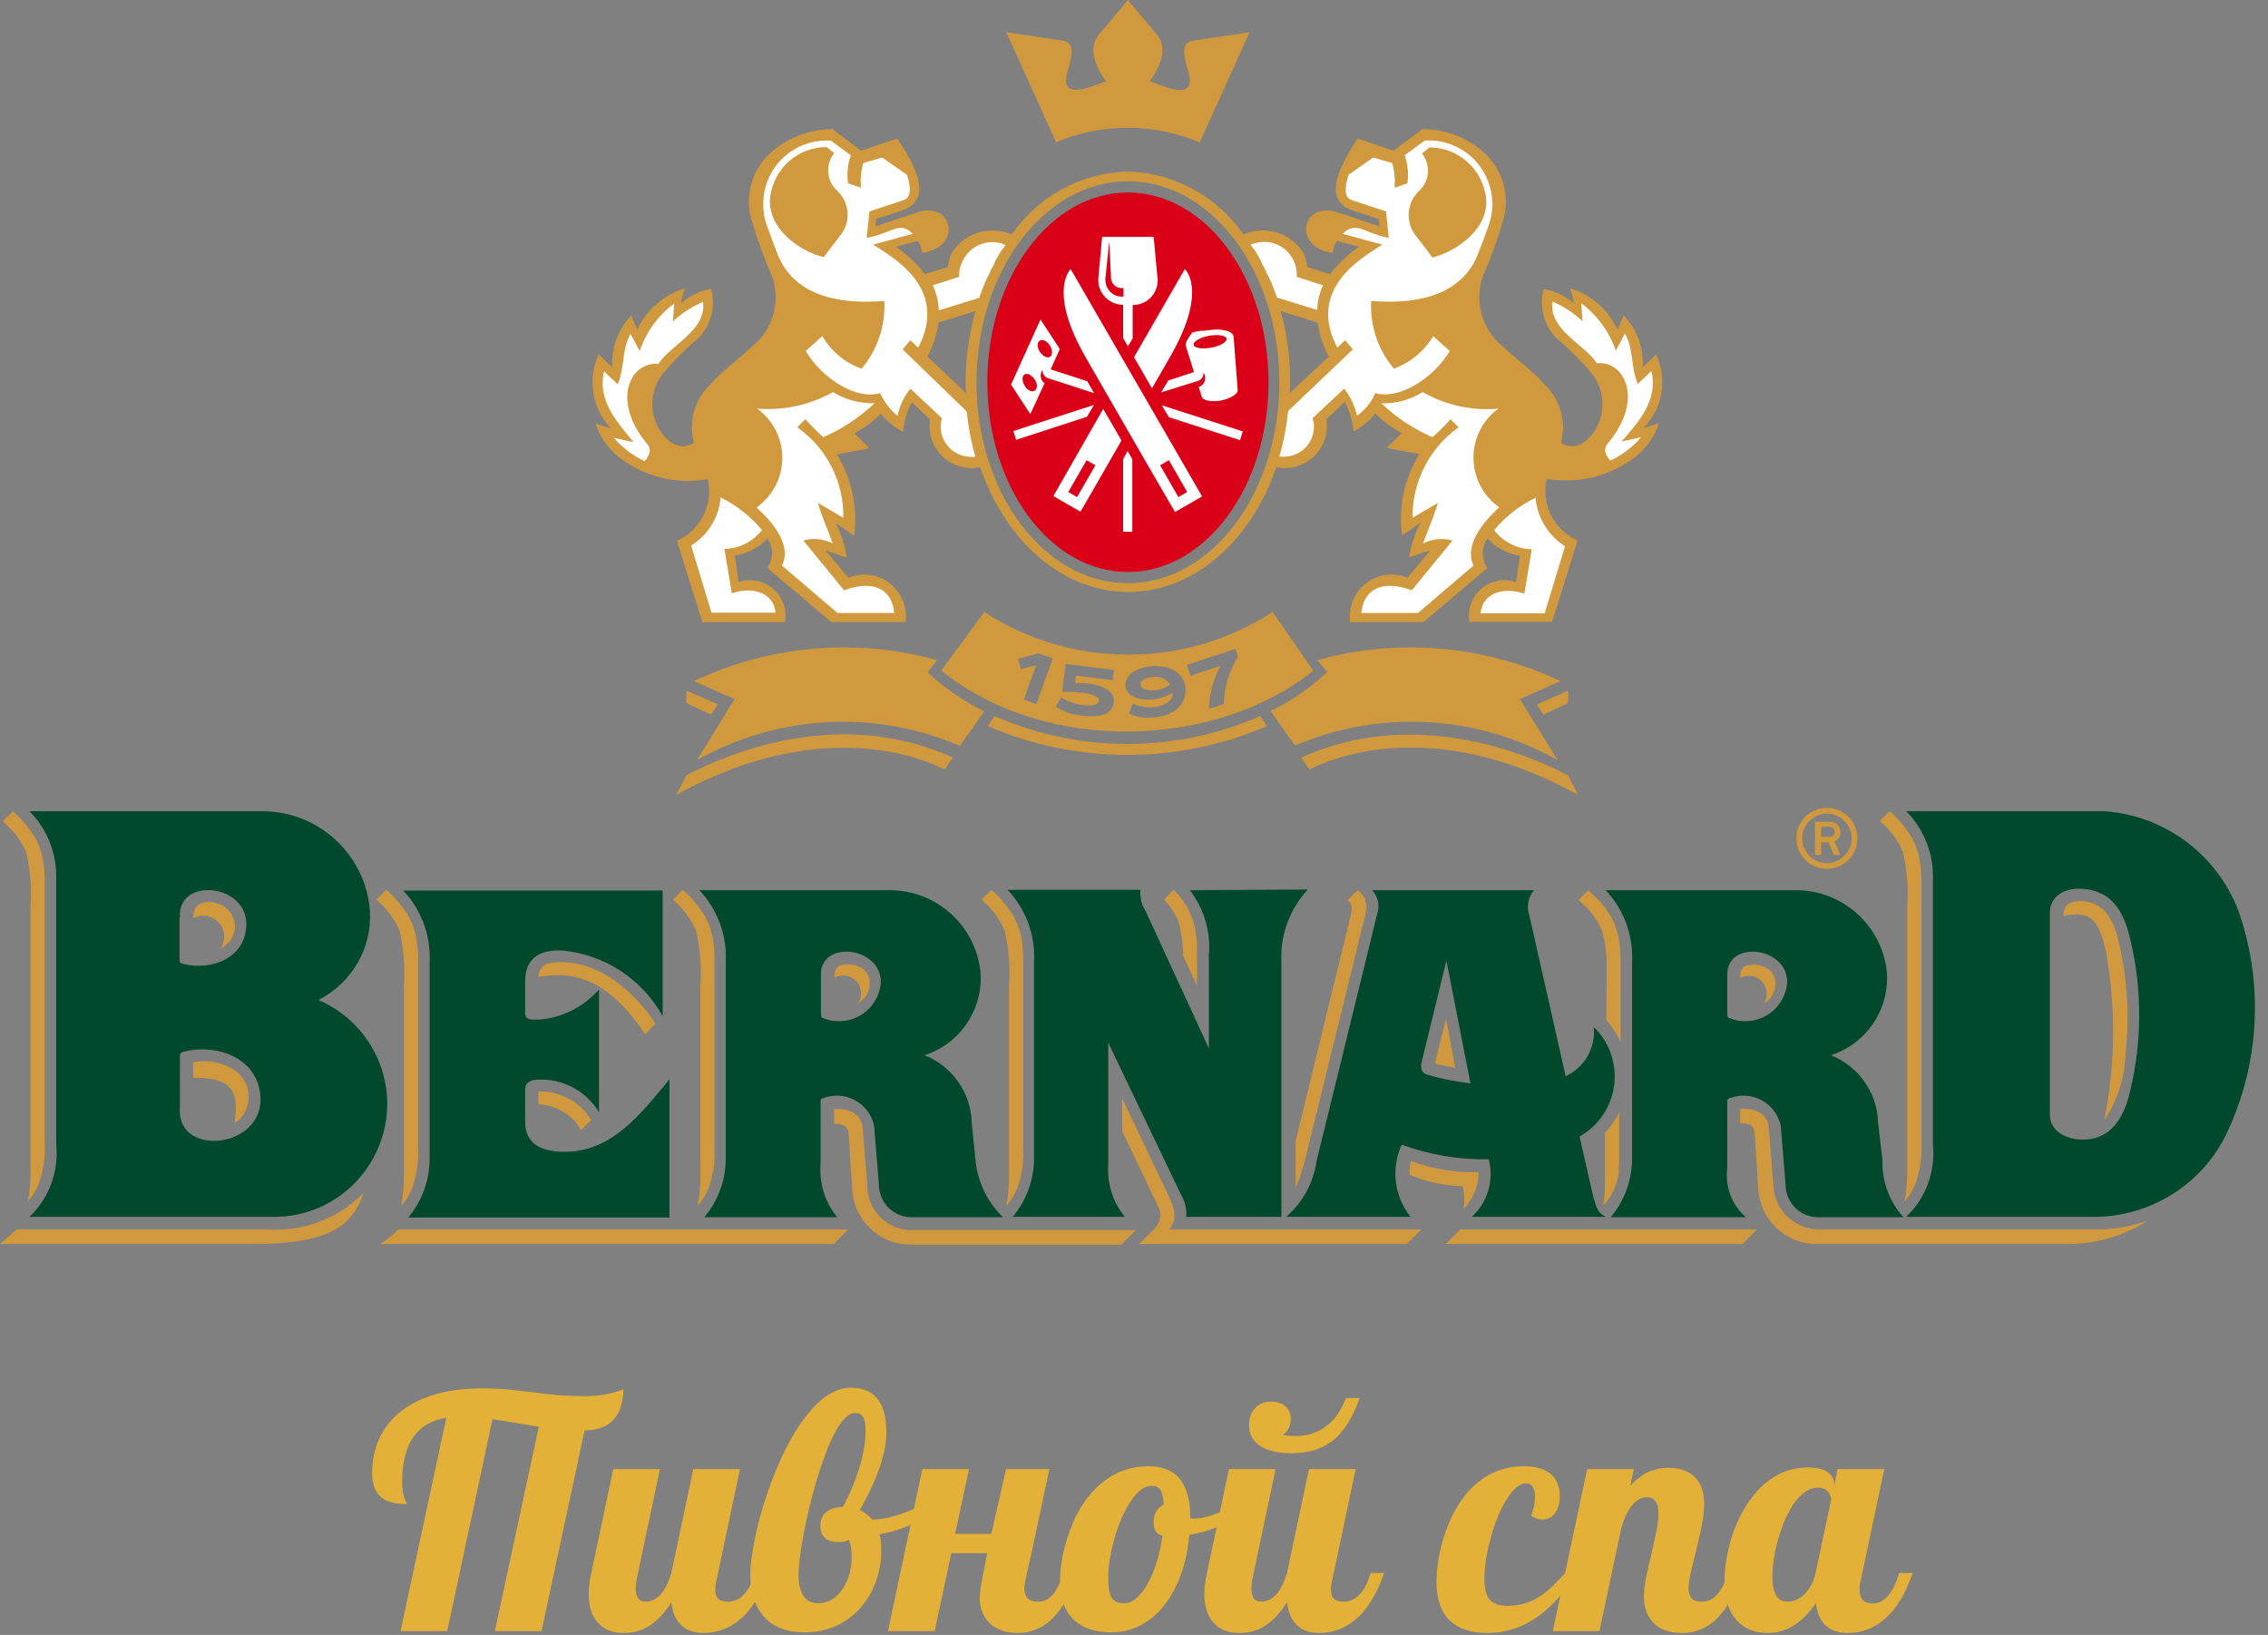
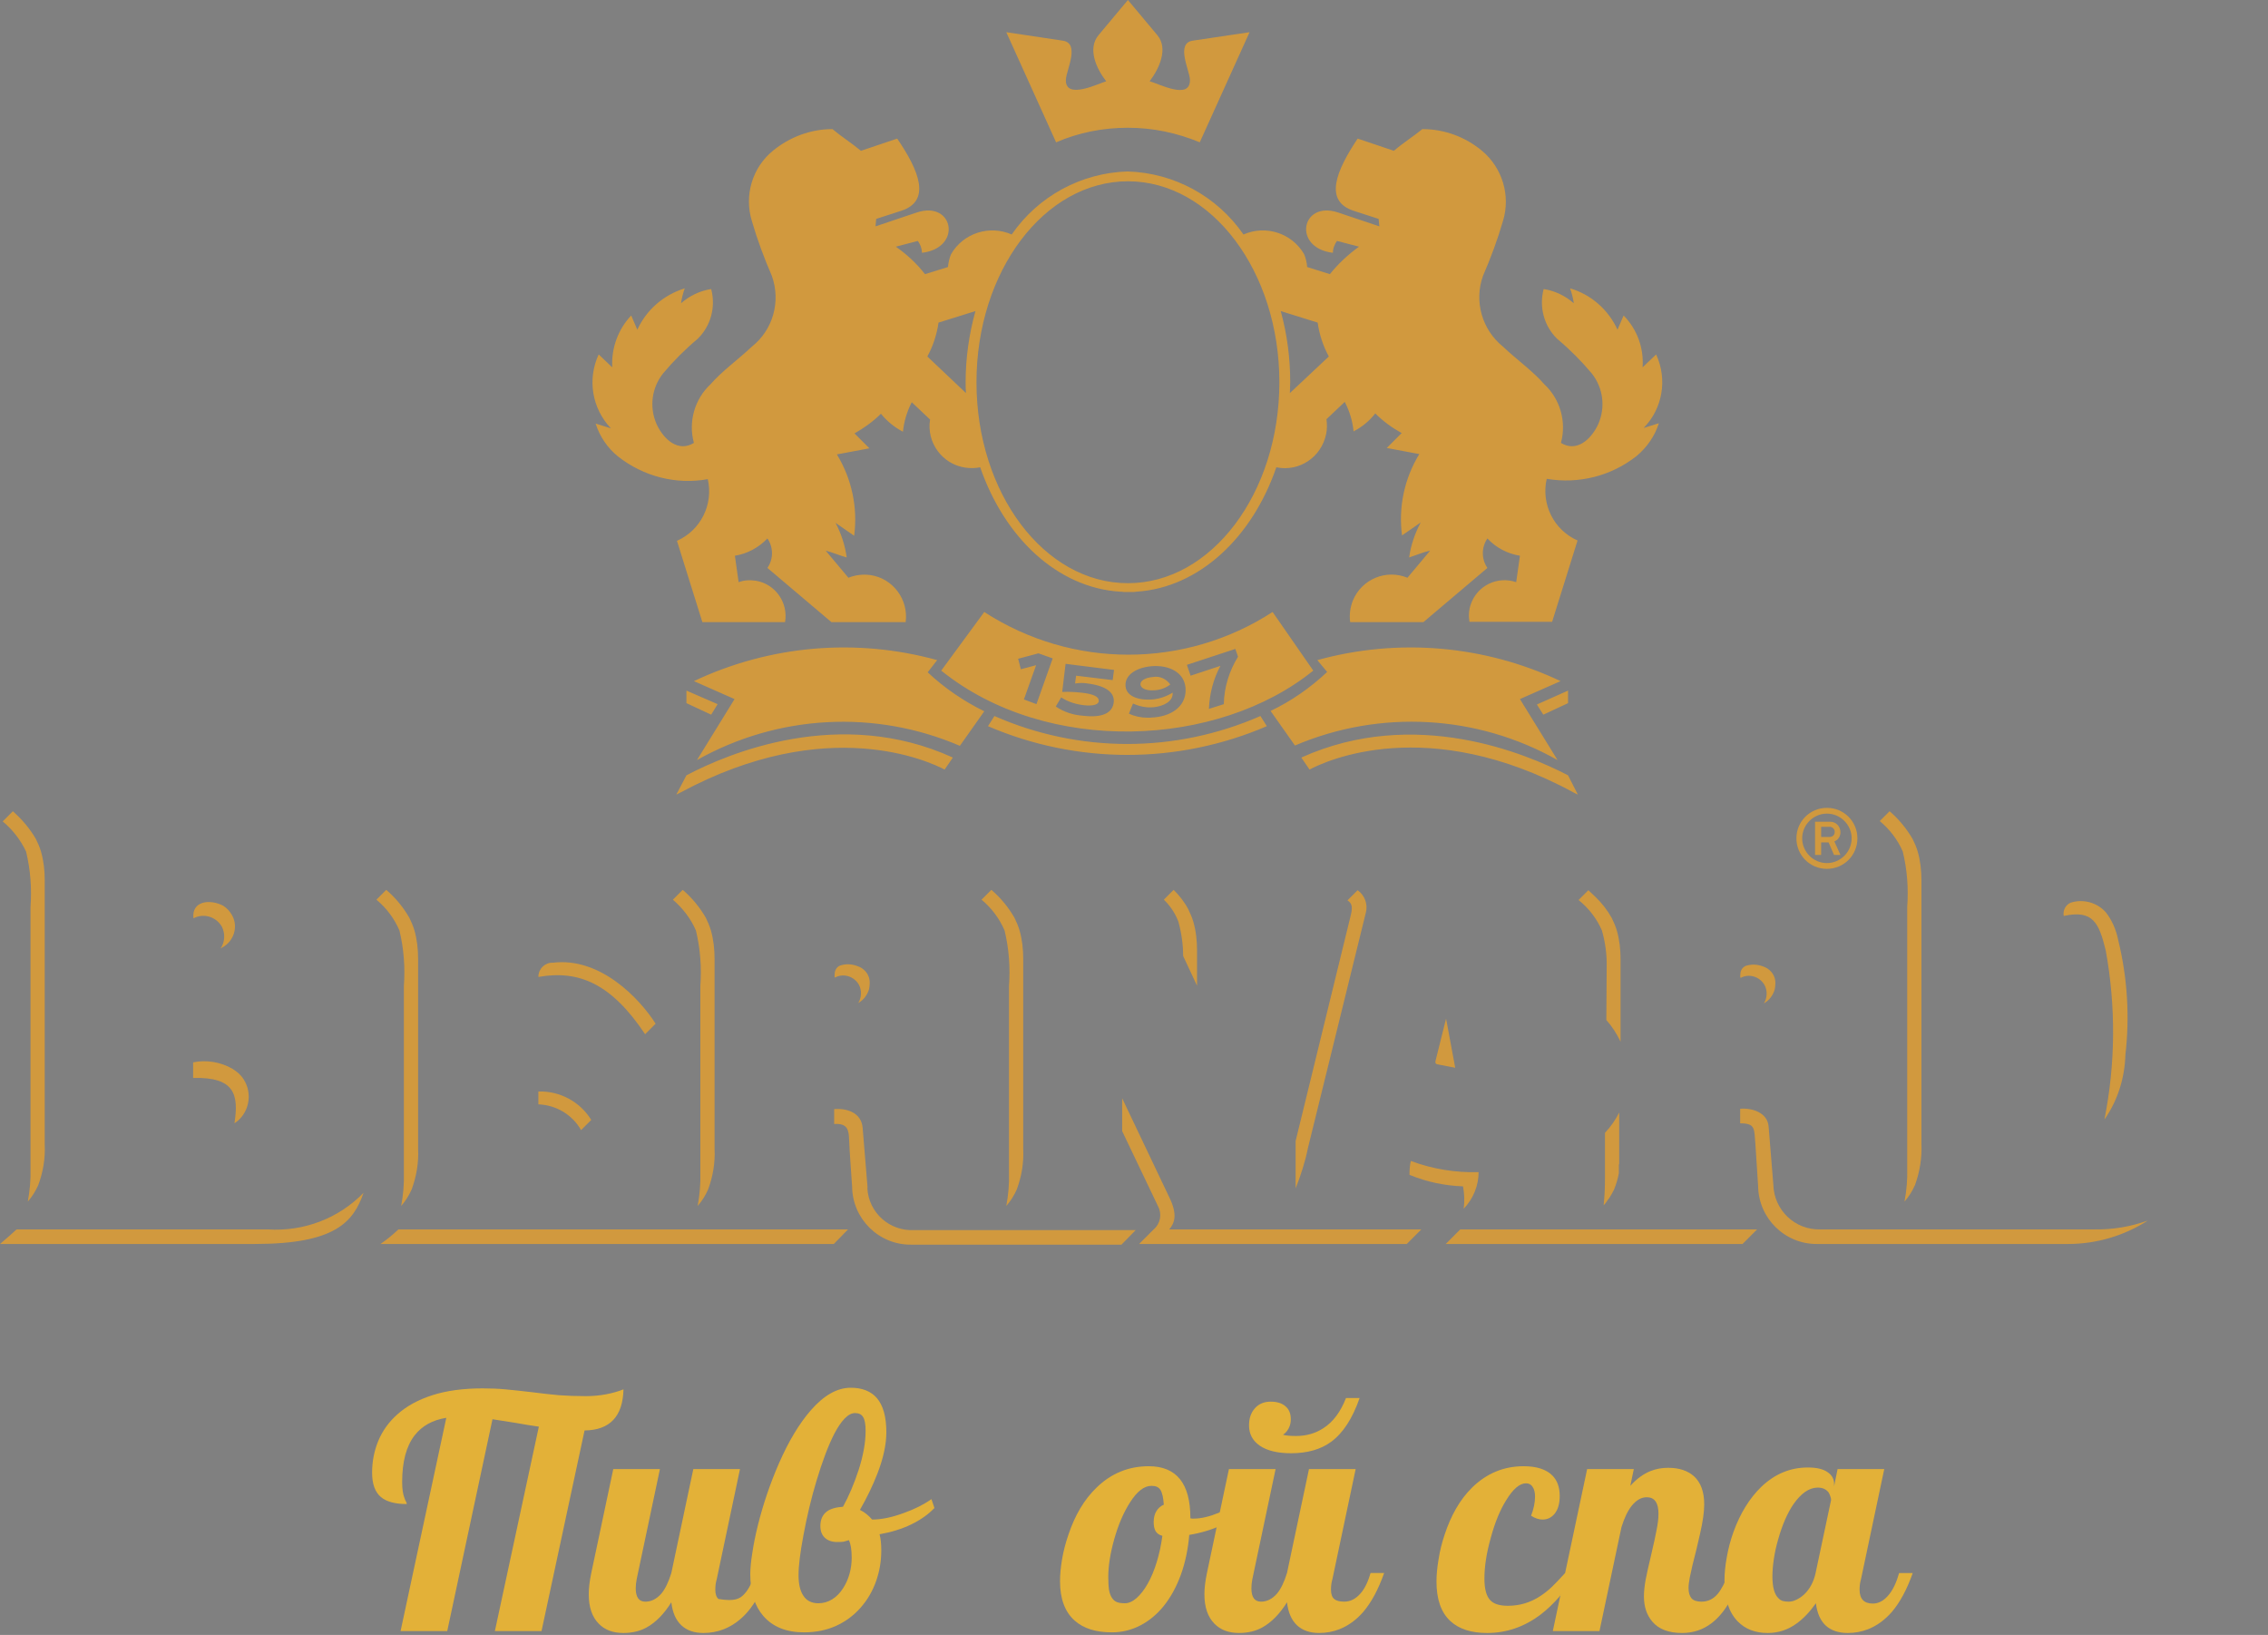
<svg xmlns="http://www.w3.org/2000/svg" width="154" height="111" viewBox="0 0 154 111" fill="none">
  <rect x="0" y="0" width="154" height="111" fill="#808080" stroke="none" />
  <path d="M108.773 63.175C109.003 63.98 109.118 64.831 109.095 65.683L109.072 69.249C109.463 69.686 109.785 70.192 110.038 70.721V65.13C110.038 64.463 109.969 63.819 109.785 63.175C109.693 62.876 109.578 62.6 109.44 62.324C109.141 61.794 108.773 61.311 108.336 60.897C108.175 60.736 108.014 60.598 107.853 60.437L107.186 61.104C107.876 61.656 108.428 62.37 108.773 63.175ZM80.337 64.9L81.281 66.925V64.532C81.281 63.865 81.212 63.221 81.028 62.577C80.936 62.278 80.82 62.002 80.683 61.725C80.429 61.242 80.084 60.805 79.693 60.414L79.026 61.081C79.463 61.495 79.808 62.025 80.015 62.577C80.222 63.336 80.337 64.118 80.337 64.9ZM68.213 63.175C68.512 64.417 68.604 65.683 68.512 66.948V79.647C68.535 80.383 68.466 81.143 68.328 81.879C68.627 81.534 68.857 81.166 69.041 80.751C69.364 79.877 69.525 78.957 69.478 78.014V65.107C69.478 64.44 69.409 63.796 69.225 63.152C69.133 62.853 69.018 62.577 68.88 62.301C68.466 61.587 67.937 60.943 67.316 60.414L66.649 61.081C67.339 61.656 67.868 62.37 68.213 63.175ZM47.255 63.175C47.554 64.417 47.646 65.683 47.554 66.948V79.647C47.577 80.383 47.508 81.143 47.37 81.879C47.669 81.534 47.899 81.166 48.083 80.751C48.405 79.877 48.566 78.957 48.52 78.014V65.107C48.52 64.44 48.451 63.796 48.267 63.152C48.175 62.853 48.06 62.577 47.922 62.301C47.508 61.587 46.978 60.943 46.357 60.414L45.69 61.081C46.357 61.656 46.91 62.37 47.255 63.175ZM40.146 83.466H27.055C26.664 83.834 26.273 84.156 25.836 84.456H56.618L57.584 83.466H40.146ZM58.896 80.475L58.574 76.564C58.482 75.529 57.492 75.23 56.641 75.299V76.311C57.561 76.242 57.63 76.749 57.653 77.324C57.699 78.405 57.791 79.486 57.86 80.567C57.883 82.753 59.678 84.525 61.864 84.501H61.886H67.04H68.857H76.15L77.117 83.512H62.071C60.414 83.604 58.988 82.339 58.896 80.683C58.919 80.591 58.896 80.522 58.896 80.475ZM27.124 63.175C27.423 64.417 27.515 65.683 27.423 66.948V79.647C27.446 80.383 27.377 81.143 27.239 81.879C27.538 81.534 27.768 81.166 27.953 80.751C28.274 79.877 28.436 78.957 28.39 78.014V65.107C28.39 64.44 28.321 63.796 28.137 63.152C28.044 62.853 27.929 62.577 27.791 62.301C27.377 61.587 26.848 60.943 26.227 60.414L25.56 61.081C26.25 61.656 26.779 62.37 27.124 63.175ZM109.279 81.327C109.394 81.143 109.509 80.936 109.601 80.751C109.739 80.406 109.854 80.038 109.923 79.647V79.624V79.601V79.578V79.555V79.532V79.486V79.463V79.44V79.417V79.394V79.325V79.302V79.233V79.21V79.187V79.164V79.141C109.923 79.095 109.923 79.049 109.946 79.003V78.957V78.911V78.796V78.727V78.681C109.946 78.635 109.946 78.589 109.946 78.543C109.946 78.497 109.946 78.428 109.946 78.382V78.106V75.529C109.693 76.035 109.371 76.495 108.98 76.909V79.371C108.98 79.555 108.98 79.739 108.98 79.946C108.98 80.614 108.957 81.189 108.888 81.833C109.003 81.718 109.095 81.58 109.187 81.442L109.279 81.327ZM142.983 64.532C143.673 68.328 143.65 72.216 142.891 76.012C143.788 74.724 144.271 73.206 144.317 71.618C144.617 69.018 144.456 66.396 143.834 63.842C143.696 63.152 143.42 62.485 142.983 61.932C142.385 61.265 141.442 61.012 140.59 61.288C140.245 61.449 140.061 61.818 140.13 62.186C142.132 61.748 142.523 62.669 142.983 64.532ZM13.114 72.124V73.183C15.943 73.114 16.219 74.31 15.92 76.265C16.91 75.621 17.186 74.264 16.541 73.275C16.357 72.975 16.081 72.745 15.782 72.561C14.977 72.101 14.034 71.94 13.114 72.124ZM1.127 83.466C0.759 83.811 0.483 84.041 0 84.456H17.301C22.776 84.456 23.995 82.96 24.686 80.982C22.983 82.73 20.613 83.627 18.175 83.466H1.127ZM1.771 57.814C2.071 59.057 2.163 60.322 2.071 61.587V79.348C2.094 80.084 2.025 80.844 1.887 81.58C2.186 81.235 2.416 80.867 2.6 80.453C2.922 79.578 3.083 78.658 3.037 77.715V59.77C3.037 59.103 2.968 58.459 2.784 57.814C2.692 57.515 2.577 57.239 2.439 56.963C2.025 56.25 1.495 55.629 0.874 55.077L0.184 55.767C0.851 56.319 1.403 57.032 1.771 57.814ZM14.977 64.394L15.092 64.325C15.874 63.911 16.196 62.922 15.759 62.14C15.621 61.886 15.414 61.656 15.161 61.495C14.241 61.012 12.998 61.173 13.136 62.347C13.827 61.978 14.678 62.232 15.069 62.922C15.299 63.382 15.276 63.957 14.977 64.394ZM43.804 70.215L44.517 69.501C43.436 67.799 40.767 64.969 37.546 65.36C37.017 65.337 36.58 65.751 36.557 66.281C36.557 66.304 36.557 66.304 36.557 66.327C39.294 65.844 41.503 66.764 43.804 70.215ZM39.456 76.725L40.146 76.035C39.386 74.793 38.006 74.057 36.557 74.103V74.977C37.753 75.023 38.857 75.667 39.456 76.725ZM56.687 66.373C57.262 66.051 57.998 66.281 58.321 66.856C58.528 67.247 58.505 67.73 58.275 68.098C58.643 67.891 58.896 67.546 59.011 67.155C59.034 67.017 59.057 66.879 59.057 66.718C59.057 66.258 58.804 65.867 58.39 65.659C58.182 65.567 57.975 65.499 57.745 65.475C57.538 65.453 57.331 65.475 57.147 65.522C56.917 65.567 56.733 65.751 56.687 66.005C56.687 66.097 56.664 66.166 56.664 66.258L56.687 66.373ZM98.167 84.456H100.997H111.603H118.321L119.31 83.466H99.156L98.167 84.456ZM79.394 81.281L76.196 74.563V76.794L78.635 81.902C78.911 82.431 78.796 83.075 78.336 83.466L77.347 84.456H95.522L96.511 83.466H79.394C79.762 83.029 79.969 82.454 79.394 81.281ZM97.73 72.285L98.811 72.492L98.19 69.156L97.523 71.825C97.408 72.216 97.454 72.239 97.73 72.285ZM99.341 80.544C99.433 81.051 99.456 81.557 99.386 82.063C100.031 81.396 100.399 80.499 100.399 79.578C98.834 79.624 97.27 79.371 95.797 78.819C95.728 79.118 95.706 79.44 95.706 79.762C96.879 80.245 98.098 80.499 99.341 80.544ZM92.738 61.978C92.899 61.403 92.669 60.782 92.186 60.437L91.495 61.127C91.864 61.357 91.841 61.679 91.679 62.301L87.975 77.462V80.683C88.32 79.808 88.62 78.888 88.804 77.968L92.738 61.978ZM118.183 66.396C118.758 66.074 119.494 66.304 119.816 66.879C120.023 67.27 120 67.753 119.77 68.121C120.138 67.914 120.391 67.569 120.506 67.178C120.529 67.04 120.552 66.902 120.552 66.741C120.552 66.281 120.299 65.89 119.885 65.683C119.678 65.591 119.471 65.522 119.241 65.499C119.034 65.475 118.827 65.499 118.643 65.544C118.413 65.591 118.229 65.775 118.183 66.028C118.183 66.12 118.16 66.189 118.16 66.281L118.183 66.396ZM142.224 83.466H123.589C121.886 83.512 120.46 82.155 120.414 80.453L120.092 76.495C120.023 75.529 118.965 75.207 118.16 75.276V76.265C119.218 76.265 119.103 76.633 119.195 77.692L119.379 80.522C119.402 82.707 121.196 84.478 123.382 84.456C123.382 84.456 123.382 84.456 123.405 84.456H140.429C142.339 84.456 144.225 83.903 145.836 82.868C144.663 83.282 143.466 83.489 142.224 83.466ZM129.202 57.814C129.502 59.057 129.594 60.322 129.502 61.587V79.348C129.525 80.084 129.456 80.844 129.317 81.58C129.617 81.235 129.847 80.867 130.031 80.453C130.353 79.555 130.514 78.612 130.468 77.646V59.77C130.468 59.103 130.399 58.459 130.215 57.814C130.123 57.515 130.008 57.239 129.87 56.963C129.456 56.25 128.926 55.606 128.305 55.077L127.638 55.744C128.305 56.296 128.857 57.009 129.202 57.814ZM124.049 58.988C125.199 58.988 126.12 58.068 126.12 56.917C126.12 55.767 125.199 54.847 124.049 54.847C122.899 54.847 121.979 55.767 121.979 56.917C121.979 58.068 122.899 58.988 124.049 58.988ZM124.049 55.238C124.969 55.238 125.729 55.997 125.729 56.917C125.729 57.837 124.969 58.597 124.049 58.597C123.129 58.597 122.37 57.837 122.37 56.917C122.37 55.997 123.129 55.238 124.049 55.238ZM123.658 57.193H124.164L124.532 58.044H124.969L124.555 57.124C124.808 57.032 124.969 56.779 124.969 56.503C124.969 56.112 124.67 55.79 124.279 55.79C124.256 55.79 124.21 55.79 124.187 55.79H123.244V58.044H123.658V57.193ZM123.658 56.135H124.21C124.394 56.112 124.578 56.273 124.578 56.457V56.48C124.578 56.687 124.44 56.825 124.21 56.825H123.658V56.135ZM46.61 52.638L45.92 53.949L46.196 53.811C56.181 48.428 63.129 51.718 64.141 52.247L64.693 51.442L64.67 51.419C57.032 47.945 49.44 51.143 46.61 52.638ZM63.635 44.816C58.136 43.297 52.27 43.804 47.117 46.242L49.877 47.462L47.324 51.603C52.799 48.52 59.402 48.152 65.176 50.636L66.833 48.29C65.429 47.6 64.118 46.703 62.991 45.644L63.635 44.816ZM89.172 45.529L86.411 41.549C80.452 45.414 72.791 45.414 66.833 41.549L63.911 45.529C71.112 51.327 82.73 50.752 89.172 45.529ZM70.376 47.807L69.525 47.485L70.353 45.161L69.317 45.437L69.133 44.724L70.514 44.356L71.48 44.701L70.376 47.807ZM73.85 46.403C75.276 46.587 75.69 47.117 75.621 47.692C75.552 48.313 75 48.773 73.505 48.589C72.86 48.543 72.239 48.336 71.687 47.968L72.055 47.347C72.515 47.646 73.022 47.807 73.574 47.876C74.172 47.945 74.586 47.853 74.609 47.6C74.632 47.324 74.31 47.117 73.413 47.025C72.975 46.978 72.561 46.956 72.124 46.978L72.354 45.069L75.644 45.483L75.552 46.173L73.067 45.874L72.999 46.403C73.32 46.357 73.597 46.357 73.85 46.403ZM83.88 44.057L84.064 44.586C83.466 45.552 83.121 46.656 83.098 47.807L82.086 48.129C82.132 47.094 82.385 46.104 82.868 45.207L80.844 45.874L80.591 45.138L83.88 44.057ZM78.29 47.485C77.186 47.577 76.472 47.209 76.426 46.587C76.357 45.851 77.117 45.322 78.198 45.23C79.348 45.138 80.406 45.621 80.499 46.702C80.591 47.853 79.67 48.589 78.382 48.704C78.359 48.704 78.359 48.704 78.336 48.704C78.198 48.727 78.06 48.727 77.922 48.727C77.485 48.727 77.047 48.635 76.656 48.451C76.749 48.221 76.841 47.968 76.933 47.761C77.37 47.968 77.853 48.06 78.336 48.014C79.003 47.945 79.67 47.623 79.624 47.025C79.21 47.278 78.75 47.439 78.29 47.485ZM78.267 45.966C77.715 46.012 77.416 46.242 77.439 46.472C77.462 46.725 77.807 46.91 78.405 46.864C78.796 46.84 79.164 46.703 79.463 46.472C79.187 46.081 78.727 45.874 78.267 45.966ZM48.29 48.52L48.727 47.807L46.61 46.886V47.738L48.29 48.52ZM105.759 51.603L103.206 47.462L105.966 46.242C100.813 43.804 94.946 43.297 89.448 44.816L90.115 45.621C88.965 46.702 87.676 47.6 86.273 48.267L87.929 50.614C93.704 48.152 100.307 48.52 105.759 51.603ZM106.472 52.638C103.643 51.166 96.074 47.968 88.39 51.419L88.367 51.442L88.919 52.247C89.954 51.695 96.902 48.405 106.863 53.811C106.933 53.857 107.048 53.903 107.14 53.949L106.472 52.638ZM104.793 48.52L106.472 47.738V46.886L104.356 47.83L104.793 48.52ZM67.523 48.612L67.086 49.302C73.136 51.902 79.969 51.902 86.02 49.302L85.583 48.612C79.808 51.143 73.275 51.143 67.523 48.612ZM112.454 24.064L111.534 24.939C111.626 23.627 111.166 22.362 110.245 21.419L109.831 22.385C109.21 21.028 108.037 19.992 106.61 19.578C106.725 19.9 106.817 20.245 106.863 20.59C106.288 20.084 105.575 19.739 104.816 19.624C104.494 20.844 104.839 22.132 105.736 23.006C106.587 23.719 107.37 24.502 108.083 25.353C108.865 26.342 109.026 27.653 108.52 28.804C108.014 29.885 107.025 30.713 105.989 30.069C106.38 28.643 105.943 27.101 104.862 26.089C104.08 25.192 102.952 24.387 102.055 23.535C100.629 22.385 100.077 20.453 100.698 18.727C101.227 17.508 101.687 16.265 102.055 15C102.584 13.274 102.009 11.388 100.629 10.238C99.501 9.294 98.075 8.765 96.58 8.765C95.959 9.271 95.291 9.686 94.647 10.238L92.186 9.41C90.713 11.618 89.885 13.643 91.909 14.31L93.612 14.862L93.658 15.368L90.851 14.425C88.344 13.597 87.745 16.84 90.506 17.163C90.506 16.863 90.621 16.587 90.782 16.357L92.278 16.748C91.541 17.278 90.874 17.899 90.299 18.612L88.758 18.129C88.735 17.83 88.666 17.531 88.551 17.255C87.722 15.828 85.951 15.253 84.433 15.92C82.638 13.321 79.716 11.733 76.564 11.641C73.413 11.733 70.491 13.321 68.696 15.92C67.178 15.253 65.406 15.828 64.578 17.255C64.463 17.531 64.394 17.83 64.371 18.129L62.807 18.612C62.255 17.899 61.587 17.278 60.828 16.748L62.324 16.357C62.485 16.587 62.6 16.863 62.6 17.163C65.36 16.84 64.762 13.597 62.255 14.425L59.448 15.368L59.494 14.862L61.196 14.31C63.244 13.643 62.416 11.595 60.92 9.41L58.459 10.238C57.791 9.686 57.124 9.271 56.526 8.765C55.054 8.765 53.627 9.294 52.477 10.238C51.074 11.388 50.522 13.274 51.051 15C51.419 16.265 51.879 17.508 52.408 18.727C53.029 20.453 52.5 22.385 51.051 23.535C50.153 24.387 49.026 25.192 48.244 26.089C47.163 27.101 46.725 28.643 47.117 30.069C46.081 30.713 45.092 29.885 44.586 28.804C44.08 27.653 44.241 26.342 45.023 25.353C45.736 24.502 46.518 23.719 47.37 23.006C48.267 22.132 48.612 20.844 48.29 19.624C47.531 19.739 46.818 20.084 46.242 20.59C46.288 20.245 46.38 19.9 46.495 19.578C45.069 20.015 43.896 21.028 43.275 22.385L42.86 21.419C41.963 22.362 41.503 23.65 41.572 24.939L40.652 24.064C39.87 25.744 40.192 27.722 41.48 29.08L40.445 28.758C40.721 29.632 41.25 30.414 41.963 30.989C43.689 32.347 45.897 32.922 48.06 32.531C48.451 34.256 47.577 36.005 45.966 36.718L47.692 42.239H53.305C53.535 40.928 52.661 39.663 51.35 39.432C50.936 39.364 50.522 39.386 50.153 39.525L49.9 37.73C50.752 37.592 51.511 37.178 52.109 36.557C52.523 37.155 52.523 37.96 52.109 38.558L56.457 42.239H61.495C61.702 40.698 60.621 39.248 59.08 39.041C58.574 38.972 58.068 39.041 57.607 39.225L56.066 37.385C56.526 37.5 56.986 37.707 57.492 37.845C57.377 37.017 57.124 36.235 56.733 35.498L57.998 36.373C58.252 34.463 57.837 32.508 56.825 30.851L59.034 30.437L58.022 29.425C58.666 29.057 59.287 28.62 59.816 28.09C60.23 28.597 60.736 29.011 61.311 29.31C61.38 28.62 61.587 27.929 61.91 27.308L63.152 28.482C62.899 30.046 63.98 31.518 65.544 31.748C65.867 31.794 66.212 31.794 66.557 31.726C68.213 36.511 71.802 39.893 76.035 40.169H76.058C76.127 40.169 76.219 40.169 76.311 40.192H76.357C76.449 40.192 76.541 40.192 76.61 40.192C76.703 40.192 76.794 40.192 76.864 40.192H76.909C76.978 40.192 77.071 40.192 77.163 40.169H77.186C81.419 39.893 85.031 36.488 86.664 31.726C88.228 32.047 89.724 31.035 90.046 29.471C90.115 29.149 90.115 28.804 90.069 28.459L91.311 27.285C91.633 27.906 91.841 28.574 91.909 29.287C92.485 28.988 92.991 28.574 93.382 28.067C93.911 28.597 94.509 29.034 95.176 29.402L94.164 30.414L96.373 30.828C95.36 32.485 94.946 34.417 95.199 36.35L96.465 35.475C96.074 36.212 95.797 37.017 95.683 37.845C96.189 37.684 96.649 37.477 97.109 37.385L95.567 39.225C94.118 38.627 92.462 39.318 91.864 40.767C91.679 41.227 91.61 41.733 91.679 42.239H96.649L100.997 38.558C100.583 37.96 100.583 37.155 100.997 36.557C101.572 37.178 102.354 37.592 103.206 37.73L102.952 39.525C101.687 39.087 100.307 39.755 99.87 41.02C99.732 41.411 99.709 41.825 99.778 42.216H105.391L107.117 36.695C105.506 35.982 104.632 34.233 105.023 32.508C107.186 32.876 109.394 32.324 111.12 30.966C111.833 30.368 112.362 29.609 112.638 28.735L111.603 29.057C112.891 27.745 113.236 25.767 112.454 24.064ZM65.567 25.951C65.567 26.204 65.567 26.434 65.591 26.687L62.968 24.203C63.359 23.489 63.612 22.707 63.727 21.902L66.235 21.12C65.797 22.684 65.567 24.317 65.567 25.951ZM76.587 39.594C70.905 39.594 66.304 33.474 66.304 25.951C66.304 18.428 70.905 12.308 76.587 12.308C82.27 12.308 86.871 18.428 86.871 25.951C86.871 33.474 82.27 39.594 76.587 39.594ZM87.584 26.687C87.584 26.434 87.607 26.204 87.607 25.951C87.607 24.317 87.4 22.707 86.963 21.12L89.471 21.902C89.586 22.707 89.839 23.489 90.23 24.203L87.584 26.687ZM76.587 8.673C78.267 8.673 79.923 9.018 81.465 9.663L84.847 2.186L80.982 2.761C79.831 2.945 80.751 4.716 80.797 5.383C80.867 6.856 78.658 5.66 78.06 5.521C78.704 4.67 79.348 3.313 78.589 2.393L76.587 0L74.586 2.393C73.827 3.313 74.448 4.67 75.115 5.521C74.701 5.614 72.285 6.856 72.377 5.383C72.423 4.716 73.344 2.945 72.17 2.761L68.328 2.186L71.71 9.663C73.251 8.995 74.908 8.673 76.587 8.673Z" fill="#D1993E" />
-   <path d="M127.521 76.219C127.475 74.194 126.21 72.4 124.324 71.641C126.739 70.858 128.304 68.535 128.12 66.004C127.798 62.829 125.106 60.414 121.908 60.437H109.025C110.267 61.748 110.911 63.496 110.819 65.314V78.542C110.842 80.038 110.336 81.487 109.37 82.638H118.549C117.583 81.809 117.123 80.544 117.284 79.279C117.284 78.013 117.284 76.035 117.284 74.769C117.284 74.608 117.353 74.585 117.514 74.539C118.848 74.056 120.321 74.746 120.804 76.058C120.85 76.173 120.896 76.311 120.919 76.449L121.241 80.406C121.241 81.625 122.207 82.638 123.449 82.638C123.495 82.638 123.541 82.638 123.587 82.638H129.247C128.281 81.579 127.775 80.176 127.821 78.749L127.521 76.219ZM117.537 69.156C117.353 69.11 117.284 69.064 117.284 68.88V66.28C117.284 66.142 117.284 65.981 117.307 65.843C117.629 63.864 121.379 64.348 121.356 66.717C121.218 68.282 119.86 69.455 118.273 69.317C118.043 69.317 117.767 69.248 117.537 69.156ZM80.796 60.437C81.762 61.702 82.222 63.266 82.084 64.854V71.18L77.782 61.84C77.506 61.426 77.391 60.92 77.437 60.414H68.994H68.419C69.661 61.725 70.305 63.473 70.213 65.291V78.519C70.236 80.015 69.73 81.464 68.764 82.615H76.379C75.574 81.625 75.159 80.36 75.251 79.072V70.789L80.198 81.119C80.474 81.579 80.589 82.085 80.543 82.615H87.008V82.039C87.008 81.947 87.008 81.832 87.008 81.74V74.217V65.268C86.916 63.473 87.583 61.702 88.802 60.391L80.796 60.437ZM152 61.863C150.551 58.021 147.008 55.375 142.913 55.076H129.431C130.673 56.319 131.317 58.021 131.248 59.769V77.714C131.433 79.532 130.765 81.349 129.431 82.615H142.176C146.179 82.615 149.814 80.222 151.379 76.541C153.449 71.917 153.679 66.671 152 61.863ZM144.477 74.7C143.994 76.196 143.143 77.369 141.417 77.369C140.313 77.369 139.186 76.817 139.186 75.644V62.001C139.186 60.782 140.267 60.253 141.417 60.345C143.396 60.483 144.178 61.863 144.615 63.635C145.512 67.269 145.466 71.088 144.477 74.7ZM65.98 76.219C65.934 74.194 64.669 72.4 62.782 71.641C65.198 70.858 66.762 68.535 66.578 66.004C66.256 62.829 63.564 60.414 60.367 60.437H47.483C48.725 61.748 49.37 63.496 49.278 65.314V78.542C49.301 80.038 48.794 81.487 47.828 82.638H56.847C55.995 81.602 55.604 80.268 55.719 78.933C55.719 77.668 55.719 76.035 55.719 74.769C55.719 74.608 55.788 74.585 55.949 74.539C57.284 74.056 58.756 74.746 59.239 76.058C59.285 76.173 59.331 76.311 59.354 76.449L59.676 80.406C59.676 81.625 60.643 82.638 61.885 82.638C61.931 82.638 61.977 82.638 62.023 82.638H68.097C67.038 81.602 66.371 80.222 66.233 78.749L65.98 76.219ZM55.995 69.156C55.811 69.11 55.742 69.064 55.742 68.88V66.28C55.742 66.142 55.742 65.981 55.765 65.843C56.087 63.864 59.837 64.348 59.814 66.717C59.676 68.282 58.319 69.455 56.755 69.317C56.502 69.317 56.248 69.248 55.995 69.156ZM108.081 80.797L107.253 77.162C109.508 75.897 110.313 73.021 109.025 70.766C108.817 70.375 108.541 70.03 108.219 69.731C108.357 71.135 107.598 72.469 106.31 73.067L103.825 62.07C103.641 61.495 103.779 60.874 104.17 60.437H93.173C93.564 60.851 93.703 61.472 93.518 62.024L89.4 78.819C89.193 80.291 88.457 81.648 87.33 82.615H95.773C94.669 81.211 94.439 79.325 95.175 77.714C97.061 78.404 99.086 78.749 101.087 78.704C101.456 80.13 101.018 81.625 99.937 82.615H109.048C108.587 82.385 108.403 82.223 108.081 80.797ZM96.946 72.975C96.44 72.814 96.44 72.423 96.555 72.009L98.212 65.222L99.845 73.55C98.879 73.435 97.89 73.251 96.946 72.975ZM21.624 67.891C23.879 66.74 25.259 64.394 25.121 61.863C24.845 58.044 21.647 55.076 17.828 55.076H2C3.242 56.319 3.886 58.021 3.817 59.769V77.714C4.002 79.532 3.334 81.349 2 82.615H18.633C22.867 82.615 26.294 79.164 26.294 74.907C26.271 71.871 24.454 69.11 21.624 67.891ZM12.215 62.277C12.215 62.116 12.215 61.955 12.238 61.794C12.606 59.608 16.747 60.138 16.724 62.76C16.701 65.038 14.377 65.912 12.468 65.452C12.261 65.406 12.192 65.36 12.192 65.153V62.277H12.215ZM12.238 75.805C12.215 75.621 12.192 75.414 12.215 75.23V71.733C12.215 71.503 12.307 71.433 12.537 71.388C14.837 70.835 17.667 71.894 17.69 74.654C17.69 77.806 12.675 78.45 12.238 75.805ZM38.235 78.197C36.923 78.174 35.658 77.783 35.658 76.15V73.964C35.658 73.32 36.325 73.297 36.647 73.297C38.281 73.251 39.822 74.102 40.673 75.506V67.177C39.615 68.374 38.166 69.11 36.578 69.225C36.003 69.225 35.658 69.248 35.658 68.765V66.602C35.658 64.923 36.831 64.463 38.189 64.532C41.064 64.808 43.595 66.464 44.998 68.995V60.46H27.376C28.618 61.771 29.262 63.519 29.17 65.337V78.565C29.193 80.061 28.687 81.51 27.721 82.66H45.459V73.274C43.457 75.69 41.525 78.243 38.235 78.197Z" fill="#00492D" />
-   <path d="M76.587 13.068C81.855 13.068 86.134 18.843 86.134 25.952C86.134 33.061 81.855 38.835 76.587 38.835C71.318 38.835 67.039 33.061 67.039 25.952C67.039 18.843 71.318 13.068 76.587 13.068Z" fill="#D90017" />
-   <path d="M70.927 26.02C70.628 25.812 70.582 25.398 70.789 25.099C70.766 25.352 70.927 25.605 71.157 25.674L74.286 26.687L73.826 25.882L71.341 25.076L71.963 23.696L70.651 21.694L68.65 26.112L69.961 28.113L70.927 26.02ZM70.605 23.121C70.789 23.006 71.111 23.167 71.295 23.466C71.479 23.765 71.479 24.11 71.295 24.225C71.111 24.34 70.812 24.179 70.605 23.88C70.398 23.581 70.421 23.236 70.605 23.121ZM69.57 26.181C69.386 25.858 69.386 25.537 69.57 25.421C69.754 25.306 70.053 25.467 70.26 25.767C70.467 26.066 70.444 26.411 70.26 26.526C70.053 26.641 69.754 26.503 69.57 26.181ZM78.887 27.515L79.37 28.32L84.202 29.885L84.386 29.287L78.887 27.515ZM73.711 24.248C76.15 28.504 79.255 33.865 79.785 34.762L81.625 33.704L72.699 18.267C72.469 18.52 71.318 20.061 73.711 24.248ZM79.37 31.242L80.613 33.405L80.015 33.75L78.772 31.587L79.37 31.242ZM78.22 26.365C78.634 25.651 79.048 24.938 79.439 24.248C81.855 20.061 80.705 18.52 80.452 18.267L77.001 24.248L78.22 26.365ZM71.525 33.681L73.366 34.739C73.665 34.233 74.792 32.277 76.15 29.908C75.758 29.217 75.344 28.504 74.907 27.768L71.525 33.681ZM73.136 33.75L72.538 33.405L73.78 31.242L74.378 31.587L73.136 33.75ZM74.286 27.492L68.811 29.264L68.995 29.862L73.803 28.297L74.286 27.492ZM80.521 23.443V23.466V23.489L81.073 25.26L79.324 25.835L78.979 26.411L78.841 26.641L81.28 25.882L81.349 25.858C81.602 25.767 81.74 25.537 81.717 25.283C81.924 25.582 81.855 25.974 81.579 26.181C81.533 26.227 81.464 26.25 81.395 26.273L81.602 26.94C81.671 27.193 82.292 27.308 82.89 27.193C83.511 27.078 84.064 26.756 84.041 26.48L83.765 22.868V22.845C83.696 22.454 82.89 22.27 81.993 22.431H81.947H81.924L81.809 22.454H81.763H81.74H81.717H81.694H81.671H81.648H81.625H81.602H81.579H81.556H81.51L81.441 22.477H81.418H81.395H81.372L81.326 22.5H81.303H81.28H81.257H81.234H81.211C81.165 22.523 81.142 22.546 81.096 22.546H81.073L81.027 22.569H81.004H80.981H80.958C80.659 23.006 80.475 23.236 80.521 23.443ZM82.085 22.799C82.706 22.684 83.236 22.776 83.281 22.983C83.328 23.213 82.867 23.489 82.246 23.604C81.625 23.719 81.096 23.627 81.05 23.42C81.004 23.19 81.464 22.914 82.085 22.799ZM76.265 20.682V22.96L76.587 23.512L76.909 22.983V20.705C77.829 20.728 78.588 19.992 78.611 19.049C78.611 18.957 78.611 18.888 78.588 18.796L78.335 16.081H74.838L74.585 18.796C74.47 19.716 75.114 20.544 76.035 20.682C76.104 20.682 76.196 20.705 76.265 20.682ZM75.068 18.796L75.321 16.38L75.436 18.796C75.413 19.187 75.713 19.532 76.104 19.555C76.173 19.555 76.219 19.555 76.288 19.555V20.13C75.689 20.199 75.137 19.762 75.068 19.141C75.045 19.026 75.045 18.911 75.068 18.796ZM76.265 31.173V36.096H76.886V31.173L76.564 30.621L76.265 31.173ZM57.308 40.076L54.547 36.694C55.214 36.51 55.927 36.579 56.548 36.901C56.203 35.935 55.835 35.176 55.536 34.141L57.262 35.153C57.308 32.714 56.134 30.414 54.133 29.01L54.685 28.458C55.076 28.895 55.49 29.309 55.904 29.678C57.193 29.125 58.366 28.343 59.378 27.377C58.389 27.4 57.4 27.147 56.571 26.618C55.007 27.492 53.212 27.883 51.418 27.745C53.258 29.079 53.673 31.656 52.338 33.497C52.062 33.865 51.74 34.187 51.372 34.463C52.913 35.843 53.673 37.27 53.097 38.397L56.87 41.618H60.712C60.62 40.237 59.562 39.248 57.308 40.076ZM49.693 40.283L49.186 37.27C50.199 37.247 51.119 36.786 51.74 35.981C50.958 35.061 50.015 34.302 48.933 33.773C48.818 35.107 48.082 36.326 46.932 37.039L48.312 41.595H52.66C52.545 40.283 51.165 39.777 49.693 40.283ZM47.737 20.498C46.978 20.82 46.288 21.257 45.69 21.832L45.782 20.613C44.677 21.418 43.872 22.546 43.435 23.834L42.814 22.661C42.193 23.788 42.446 24.915 41.94 26.089L41.019 25.214C40.513 27.308 42.1 28.849 43.021 30.023L41.686 29.724C42.262 30.391 42.975 30.943 43.78 31.311C44.079 30.943 44.286 30.552 43.941 30.138C41.433 27.124 42.86 24.524 44.7 24.708C45.597 23.351 47.99 22.431 47.737 20.498ZM65.13 18.796L63.335 19.371C63.588 19.9 63.726 20.498 63.749 21.073L66.487 20.222C66.602 19.9 66.717 19.578 66.855 19.256C66.901 19.164 66.924 19.072 66.97 18.98L66.993 18.934C67.039 18.865 67.062 18.773 67.108 18.704L67.154 18.635C67.177 18.566 67.223 18.497 67.246 18.428L67.292 18.312L67.384 18.151L67.453 18.014L67.522 17.875C67.545 17.829 67.568 17.783 67.591 17.714C67.614 17.668 67.637 17.622 67.66 17.576L67.752 17.415L67.821 17.3L67.913 17.139L67.982 17.047C68.028 17.001 68.051 16.932 68.097 16.886L68.166 16.794C68.213 16.725 68.236 16.679 68.281 16.633C67.177 16.127 65.866 16.633 65.36 17.737C65.176 18.082 65.107 18.451 65.13 18.796ZM101.801 34.44C99.938 33.129 99.501 30.575 100.789 28.711C101.042 28.343 101.364 27.998 101.755 27.745C99.961 27.906 98.166 27.515 96.602 26.618C95.751 27.147 94.785 27.423 93.795 27.377C94.808 28.343 95.981 29.125 97.269 29.678C97.706 29.287 98.12 28.895 98.489 28.458L99.041 29.01C97.062 30.414 95.889 32.714 95.912 35.153L97.637 34.141C97.338 35.153 96.97 35.935 96.625 36.901C97.246 36.579 97.959 36.51 98.627 36.694L95.866 40.076C93.611 39.248 92.553 40.237 92.438 41.618H96.28L100.053 38.397C99.501 37.27 100.283 35.82 101.801 34.44ZM104.263 33.796C103.182 34.325 102.216 35.061 101.456 36.004C102.078 36.786 103.021 37.27 104.01 37.293L103.504 40.306C102.031 39.8 100.651 40.306 100.536 41.641H104.884L106.265 37.086C105.114 36.349 104.378 35.13 104.263 33.796ZM112.131 25.191L111.211 26.066C110.705 24.892 110.958 23.765 110.337 22.638L109.716 23.811C109.278 22.523 108.45 21.395 107.369 20.59L107.461 21.809C106.863 21.257 106.173 20.797 105.413 20.475C105.16 22.408 107.553 23.328 108.427 24.662C110.268 24.455 111.694 27.078 109.186 30.092C108.818 30.506 109.025 30.92 109.347 31.265C110.153 30.897 110.866 30.345 111.441 29.678L110.107 29.977C111.073 28.826 112.637 27.285 112.131 25.191ZM89.838 19.371L88.044 18.796C88.136 17.576 87.216 16.518 85.996 16.426C85.628 16.403 85.26 16.472 84.915 16.61L85.03 16.771L85.099 16.863C85.145 16.909 85.168 16.978 85.214 17.024L85.283 17.116L85.375 17.277L85.444 17.392C85.467 17.438 85.513 17.507 85.536 17.553L85.605 17.691C85.628 17.737 85.651 17.783 85.674 17.852C85.697 17.921 85.72 17.944 85.743 17.99L85.812 18.128L85.904 18.29C85.927 18.335 85.95 18.358 85.95 18.405L86.042 18.612C86.042 18.635 86.065 18.658 86.088 18.681C86.134 18.75 86.157 18.842 86.203 18.911L86.226 18.957C86.272 19.049 86.295 19.141 86.341 19.233C86.479 19.555 86.594 19.877 86.709 20.199L89.447 21.05C89.447 20.475 89.585 19.9 89.838 19.371ZM61.288 23.719L61.817 23.098L62.346 23.604C64.508 19.486 60.436 17.369 59.286 16.61L61.978 15.874C61.058 14.954 60.574 15.851 58.849 16.15L59.033 14.355L61.334 13.596C61.909 13.412 61.84 12.722 61.587 11.871L59.907 10.697L58.619 11.066C58.458 11.618 58.412 12.193 58.458 12.745L57.584 12.446C57.492 11.802 57.561 11.135 57.768 10.537L56.41 9.547C54.018 9.409 51.97 11.204 51.832 13.596C51.809 14.125 51.855 14.655 52.016 15.161C52.338 16.012 52.522 16.587 52.844 17.369C54.064 20.268 57.354 20.659 60.045 20.429C60.137 22.108 59.585 23.742 58.504 25.03C57.377 24.639 56.456 23.857 55.835 22.822L54.708 23.834C55.881 25.767 58.182 27.17 59.769 26.687C60.022 27.285 60.436 27.814 60.943 28.228C61.081 27.561 61.38 26.917 61.817 26.388L63.956 28.389C63.634 29.494 64.278 30.621 65.383 30.943C65.659 31.012 65.958 31.035 66.234 31.012C65.935 30 65.751 28.987 65.636 27.929L61.288 23.719ZM57.054 15.989L55.927 17.461C54.202 17.024 52.085 15.46 52.292 13.412C52.522 11.457 54.156 9.984 56.134 9.984L56.64 10.398C56.042 11.158 56.111 12.239 56.801 12.906C57.699 13.711 57.814 15.069 57.054 15.989ZM93.381 26.687C94.946 27.147 97.269 25.767 98.442 23.834L97.315 22.822C96.717 23.834 95.774 24.616 94.647 25.03C93.565 23.742 93.013 22.108 93.105 20.429C95.774 20.659 99.087 20.268 100.306 17.369C100.628 16.564 100.835 16.012 101.134 15.161C101.847 12.883 100.582 10.444 98.305 9.731C97.798 9.57 97.269 9.501 96.74 9.547L95.383 10.537C95.59 11.158 95.659 11.802 95.567 12.446L94.692 12.745C94.739 12.17 94.692 11.618 94.531 11.066L93.243 10.697L91.564 11.871C91.311 12.745 91.242 13.412 91.817 13.596L94.117 14.355L94.301 16.15C92.576 15.828 92.093 14.954 91.173 15.874L93.864 16.61C92.714 17.369 88.642 19.509 90.805 23.604L91.334 23.098L91.863 23.719L87.469 27.906C87.354 28.941 87.169 29.977 86.87 30.989C87.998 31.15 89.056 30.368 89.194 29.24C89.24 28.964 89.217 28.665 89.125 28.389L91.265 26.388C91.702 26.917 92.001 27.561 92.139 28.228C92.714 27.814 93.128 27.285 93.381 26.687ZM96.395 12.929C97.085 12.262 97.154 11.181 96.556 10.421L97.062 10.007C99.018 10.007 100.674 11.48 100.904 13.435C101.134 15.46 98.995 17.047 97.269 17.484L96.142 16.012C95.406 15.069 95.498 13.734 96.395 12.929Z" fill="white" />
  <path d="M120.026 110.867C119.188 110.867 118.512 110.606 117.996 110.083C117.395 109.467 117.094 108.55 117.094 107.333C117.094 106.817 117.147 106.273 117.255 105.7C117.355 105.127 117.506 104.562 117.706 104.003C118.164 102.743 118.791 101.726 119.586 100.952C120.503 100.071 121.559 99.631 122.755 99.631C123.349 99.631 123.793 99.735 124.087 99.942C124.388 100.143 124.538 100.411 124.538 100.748V100.909L124.774 99.738H127.943L126.364 107.215C126.3 107.43 126.268 107.666 126.268 107.924C126.268 108.554 126.568 108.869 127.17 108.869C127.571 108.869 127.936 108.665 128.266 108.257C128.545 107.913 128.774 107.426 128.953 106.796H129.877C129.483 107.913 129.007 108.798 128.448 109.449C127.976 109.986 127.442 110.373 126.848 110.609C126.411 110.781 125.949 110.867 125.462 110.867C124.839 110.867 124.341 110.699 123.969 110.362C123.604 110.019 123.382 109.514 123.303 108.848C122.887 109.435 122.451 109.893 121.992 110.223C121.405 110.652 120.75 110.867 120.026 110.867ZM121.455 108.74C121.62 108.74 121.792 108.697 121.971 108.611C122.157 108.525 122.336 108.404 122.508 108.246C122.895 107.874 123.152 107.39 123.281 106.796L124.334 101.833C124.334 101.761 124.316 101.679 124.28 101.586C124.252 101.486 124.209 101.393 124.151 101.307C123.979 101.099 123.74 100.995 123.432 100.995C123.138 100.995 122.852 101.092 122.572 101.285C122.3 101.479 122.042 101.747 121.799 102.091C121.369 102.714 121.015 103.527 120.735 104.529C120.606 104.973 120.51 105.414 120.445 105.851C120.381 106.28 120.349 106.671 120.349 107.021C120.349 107.752 120.485 108.246 120.757 108.504C120.85 108.604 120.954 108.669 121.068 108.697C121.183 108.726 121.312 108.74 121.455 108.74Z" fill="#E3B138" />
  <path d="M114.214 110.867C113.304 110.867 112.631 110.609 112.194 110.094C111.815 109.65 111.625 109.08 111.625 108.386C111.625 108.056 111.664 107.673 111.743 107.236C111.829 106.799 111.954 106.237 112.119 105.55C112.284 104.848 112.406 104.289 112.484 103.874C112.57 103.451 112.613 103.086 112.613 102.778C112.613 102.026 112.348 101.65 111.818 101.65C111.446 101.65 111.102 101.847 110.787 102.241C110.522 102.578 110.293 103.058 110.1 103.681L108.606 110.738H105.438L107.769 99.738H110.938L110.701 100.877C111.131 100.397 111.593 100.061 112.087 99.867C112.452 99.724 112.846 99.652 113.269 99.652C114.013 99.652 114.601 99.846 115.03 100.232C115.489 100.655 115.718 101.289 115.718 102.134C115.718 102.642 115.625 103.305 115.438 104.121C115.388 104.357 115.306 104.712 115.191 105.185C114.984 105.979 114.833 106.613 114.74 107.086C114.683 107.387 114.654 107.63 114.654 107.816C114.654 108.11 114.719 108.339 114.848 108.504C114.984 108.661 115.213 108.74 115.535 108.74C115.972 108.74 116.341 108.561 116.642 108.203C116.871 107.931 117.118 107.462 117.383 106.796H118.307C117.762 108.407 117.075 109.535 116.244 110.18C115.657 110.638 114.98 110.867 114.214 110.867Z" fill="#E3B138" />
  <path d="M100.977 110.867C99.895 110.867 99.061 110.595 98.474 110.051C97.851 109.471 97.539 108.579 97.539 107.376C97.539 106.925 97.586 106.424 97.679 105.872C97.765 105.313 97.901 104.758 98.087 104.207C98.524 102.868 99.143 101.801 99.945 101.006C100.934 100.032 102.104 99.545 103.458 99.545C104.339 99.545 104.991 99.756 105.413 100.179C105.743 100.515 105.907 100.977 105.907 101.564C105.907 102.08 105.793 102.481 105.563 102.768C105.349 103.033 105.073 103.165 104.736 103.165C104.493 103.165 104.235 103.079 103.963 102.907C104.142 102.442 104.231 102.008 104.231 101.607C104.231 101.328 104.178 101.11 104.07 100.952C103.97 100.787 103.82 100.705 103.619 100.705C103.189 100.705 102.742 101.085 102.276 101.844C101.854 102.517 101.503 103.373 101.224 104.411C100.937 105.428 100.794 106.348 100.794 107.172C100.794 107.888 100.93 108.382 101.202 108.654C101.438 108.898 101.832 109.02 102.384 109.02C103.179 109.02 103.906 108.805 104.564 108.375C104.844 108.196 105.112 107.985 105.37 107.741C105.628 107.491 105.929 107.175 106.272 106.796H107.024C106.33 107.97 105.531 108.905 104.629 109.6C103.519 110.445 102.301 110.867 100.977 110.867Z" fill="#E3B138" />
  <path d="M87.668 98.663C86.758 98.663 86.053 98.495 85.552 98.158C85.058 97.822 84.811 97.36 84.811 96.772C84.811 96.293 84.943 95.906 85.208 95.612C85.473 95.311 85.831 95.161 86.282 95.161C86.712 95.161 87.045 95.265 87.281 95.473C87.525 95.673 87.647 95.967 87.647 96.353C87.647 96.525 87.621 96.679 87.571 96.815C87.478 97.073 87.328 97.27 87.12 97.406C87.292 97.463 87.586 97.492 88.001 97.492C88.703 97.492 89.326 97.313 89.87 96.955C90.522 96.533 91.03 95.852 91.395 94.914H92.319C91.84 96.296 91.199 97.284 90.397 97.879C89.688 98.402 88.778 98.663 87.668 98.663ZM84.134 110.866C83.432 110.866 82.877 110.659 82.469 110.243C82.01 109.785 81.781 109.115 81.781 108.234C81.781 107.819 81.838 107.339 81.953 106.795L83.446 99.737H86.615L85.036 107.214C84.993 107.436 84.972 107.644 84.972 107.837C84.972 108.438 85.19 108.739 85.627 108.739C86.028 108.739 86.39 108.557 86.712 108.191C86.97 107.883 87.195 107.418 87.389 106.795L88.882 99.737H92.051L90.472 107.214C90.407 107.429 90.375 107.665 90.375 107.923C90.375 108.224 90.447 108.435 90.59 108.557C90.733 108.678 90.962 108.739 91.277 108.739C91.686 108.739 92.051 108.557 92.373 108.191C92.659 107.869 92.889 107.404 93.061 106.795H93.984C93.591 107.912 93.114 108.797 92.556 109.448C92.083 109.985 91.549 110.372 90.955 110.608C90.518 110.78 90.056 110.866 89.569 110.866C88.939 110.866 88.438 110.691 88.065 110.34C87.693 109.989 87.467 109.47 87.389 108.782C86.887 109.584 86.322 110.157 85.691 110.501C85.24 110.744 84.721 110.866 84.134 110.866Z" fill="#E3B138" />
  <path d="M75.5 110.824C74.412 110.824 73.57 110.559 72.976 110.029C72.31 109.442 71.977 108.55 71.977 107.354C71.977 106.903 72.023 106.406 72.116 105.861C72.209 105.31 72.353 104.755 72.546 104.196C72.99 102.864 73.624 101.801 74.447 101.006C75.443 100.032 76.628 99.545 78.003 99.545C79.886 99.545 80.828 100.716 80.828 103.058V103.079C80.871 103.093 80.907 103.101 80.936 103.101H81.064C81.551 103.101 82.128 102.965 82.794 102.692C83.381 102.449 83.936 102.145 84.459 101.779L84.652 102.381C84.223 102.832 83.668 103.215 82.987 103.53C82.314 103.845 81.569 104.071 80.753 104.207C80.667 105.202 80.474 106.112 80.173 106.936C79.872 107.752 79.485 108.454 79.013 109.041C78.547 109.614 78.014 110.054 77.412 110.362C76.811 110.67 76.173 110.824 75.5 110.824ZM76.381 108.848C76.639 108.848 76.9 108.733 77.165 108.504C77.437 108.268 77.691 107.942 77.928 107.526C78.164 107.111 78.368 106.624 78.54 106.065C78.712 105.507 78.841 104.909 78.927 104.271C78.712 104.214 78.558 104.107 78.465 103.949C78.379 103.792 78.336 103.591 78.336 103.348C78.336 103.047 78.397 102.796 78.519 102.596C78.64 102.395 78.809 102.248 79.023 102.155C78.995 101.69 78.92 101.357 78.798 101.156C78.733 101.056 78.651 100.984 78.551 100.941C78.458 100.898 78.336 100.877 78.186 100.877C77.691 100.877 77.208 101.249 76.735 101.994C76.299 102.667 75.94 103.498 75.661 104.486C75.389 105.453 75.253 106.312 75.253 107.064C75.253 107.43 75.271 107.727 75.307 107.956C75.35 108.185 75.418 108.364 75.511 108.493C75.597 108.622 75.708 108.715 75.844 108.772C75.98 108.823 76.159 108.848 76.381 108.848Z" fill="#E3B138" />
-   <path d="M69.116 110.867C68.271 110.867 67.62 110.631 67.161 110.158C66.954 109.951 66.796 109.707 66.689 109.428C66.581 109.141 66.527 108.844 66.527 108.536C66.527 108.264 66.567 107.895 66.645 107.43C66.731 106.964 66.86 106.305 67.032 105.453H64.594L63.466 110.738H60.297L62.628 99.738H65.797L64.852 104.143H67.311L68.311 99.738H71.254L70.094 105.195L69.707 106.893C69.607 107.337 69.557 107.645 69.557 107.816C69.557 108.432 69.85 108.74 70.438 108.74C70.659 108.74 70.853 108.704 71.018 108.633C71.182 108.554 71.336 108.432 71.48 108.268C71.608 108.117 71.73 107.931 71.845 107.709C71.966 107.487 72.113 107.183 72.285 106.796H73.209C72.285 109.51 70.921 110.867 69.116 110.867Z" fill="#E3B138" />
  <path d="M54.598 110.824C53.395 110.824 52.471 110.452 51.826 109.707C51.239 109.027 50.945 108.081 50.945 106.871C50.945 106.477 50.992 105.994 51.085 105.421C51.171 104.841 51.296 104.218 51.461 103.552C51.819 102.119 52.295 100.719 52.89 99.352C53.548 97.848 54.272 96.644 55.06 95.742C55.948 94.725 56.85 94.217 57.767 94.217C58.533 94.217 59.12 94.446 59.528 94.904C59.965 95.406 60.184 96.183 60.184 97.235C60.184 98.066 59.98 99.008 59.571 100.061C59.263 100.855 58.87 101.672 58.39 102.51C58.698 102.66 58.973 102.879 59.217 103.165C59.854 103.165 60.578 103.015 61.387 102.714C62.11 102.456 62.73 102.145 63.245 101.779L63.449 102.381C63.041 102.811 62.515 103.183 61.87 103.498C61.226 103.806 60.509 104.028 59.722 104.164C59.8 104.436 59.84 104.801 59.84 105.26C59.84 105.99 59.722 106.688 59.485 107.354C59.249 108.021 58.905 108.611 58.454 109.127C57.989 109.664 57.426 110.083 56.768 110.384C56.116 110.677 55.393 110.824 54.598 110.824ZM55.565 108.848C55.908 108.848 56.223 108.758 56.51 108.579C56.796 108.4 57.04 108.153 57.24 107.838C57.434 107.544 57.58 107.218 57.681 106.86C57.781 106.495 57.831 106.13 57.831 105.765C57.831 105.22 57.767 104.819 57.638 104.562C57.495 104.612 57.373 104.647 57.273 104.669C57.179 104.683 57.036 104.69 56.843 104.69C56.492 104.69 56.213 104.594 56.005 104.4C55.804 104.207 55.704 103.942 55.704 103.605C55.704 103.169 55.851 102.839 56.145 102.617C56.381 102.438 56.746 102.331 57.24 102.295C57.634 101.586 57.989 100.752 58.304 99.792C58.619 98.811 58.776 97.926 58.776 97.139C58.776 96.695 58.719 96.383 58.605 96.204C58.497 96.025 58.315 95.936 58.057 95.936C57.828 95.936 57.595 96.057 57.358 96.301C57.122 96.544 56.889 96.884 56.66 97.321C56.245 98.13 55.837 99.208 55.435 100.555C55.092 101.693 54.798 102.918 54.555 104.229C54.333 105.403 54.222 106.305 54.222 106.936C54.222 107.53 54.325 107.988 54.533 108.311C54.755 108.669 55.099 108.848 55.565 108.848Z" fill="#E3B138" />
-   <path d="M42.329 110.867C41.627 110.867 41.072 110.66 40.664 110.244C40.206 109.786 39.977 109.116 39.977 108.235C39.977 107.82 40.034 107.34 40.148 106.796L41.642 99.738H44.81L43.231 107.215C43.188 107.437 43.167 107.645 43.167 107.838C43.167 108.439 43.385 108.74 43.822 108.74C44.223 108.74 44.585 108.558 44.907 108.192C45.165 107.884 45.391 107.419 45.584 106.796L47.077 99.738H50.246L48.667 107.215C48.602 107.43 48.57 107.666 48.57 107.924C48.57 108.225 48.642 108.436 48.785 108.558C48.928 108.679 49.158 108.74 49.473 108.74C49.881 108.74 50.246 108.558 50.568 108.192C50.855 107.87 51.084 107.405 51.256 106.796H52.18C51.786 107.913 51.31 108.798 50.751 109.449C50.278 109.986 49.745 110.373 49.15 110.609C48.714 110.781 48.252 110.867 47.765 110.867C47.134 110.867 46.633 110.692 46.261 110.341C45.888 109.99 45.663 109.471 45.584 108.783C45.083 109.585 44.517 110.158 43.887 110.502C43.435 110.745 42.916 110.867 42.329 110.867Z" fill="#E3B138" />
+   <path d="M42.329 110.867C41.627 110.867 41.072 110.66 40.664 110.244C40.206 109.786 39.977 109.116 39.977 108.235C39.977 107.82 40.034 107.34 40.148 106.796L41.642 99.738H44.81L43.231 107.215C43.188 107.437 43.167 107.645 43.167 107.838C43.167 108.439 43.385 108.74 43.822 108.74C44.223 108.74 44.585 108.558 44.907 108.192C45.165 107.884 45.391 107.419 45.584 106.796L47.077 99.738H50.246L48.667 107.215C48.602 107.43 48.57 107.666 48.57 107.924C48.57 108.225 48.642 108.436 48.785 108.558C49.881 108.74 50.246 108.558 50.568 108.192C50.855 107.87 51.084 107.405 51.256 106.796H52.18C51.786 107.913 51.31 108.798 50.751 109.449C50.278 109.986 49.745 110.373 49.15 110.609C48.714 110.781 48.252 110.867 47.765 110.867C47.134 110.867 46.633 110.692 46.261 110.341C45.888 109.99 45.663 109.471 45.584 108.783C45.083 109.585 44.517 110.158 43.887 110.502C43.435 110.745 42.916 110.867 42.329 110.867Z" fill="#E3B138" />
  <path d="M30.304 96.258C29.366 96.408 28.646 96.809 28.145 97.461C27.586 98.191 27.307 99.244 27.307 100.619C27.307 101.092 27.36 101.457 27.468 101.715C27.496 101.808 27.532 101.89 27.575 101.962C27.604 102.012 27.618 102.062 27.618 102.112C26.83 102.112 26.247 101.955 25.867 101.64C25.466 101.303 25.266 100.752 25.266 99.985C25.266 99.226 25.405 98.507 25.685 97.826C25.971 97.139 26.404 96.537 26.984 96.022C27.607 95.463 28.399 95.03 29.358 94.722C30.318 94.414 31.453 94.26 32.764 94.26C33.315 94.26 33.827 94.281 34.3 94.324C34.773 94.367 35.378 94.432 36.115 94.518C36.774 94.603 37.383 94.671 37.941 94.722C38.507 94.765 39.12 94.786 39.778 94.786C40.265 94.786 40.731 94.743 41.175 94.657C41.619 94.571 42.005 94.46 42.335 94.324C42.292 96.165 41.411 97.096 39.692 97.117L36.77 110.738H33.602L36.588 96.859C36.051 96.781 35.524 96.695 35.009 96.602C34.257 96.48 33.734 96.397 33.44 96.355L30.368 110.738H27.199L30.304 96.258Z" fill="#E3B138" />
</svg>